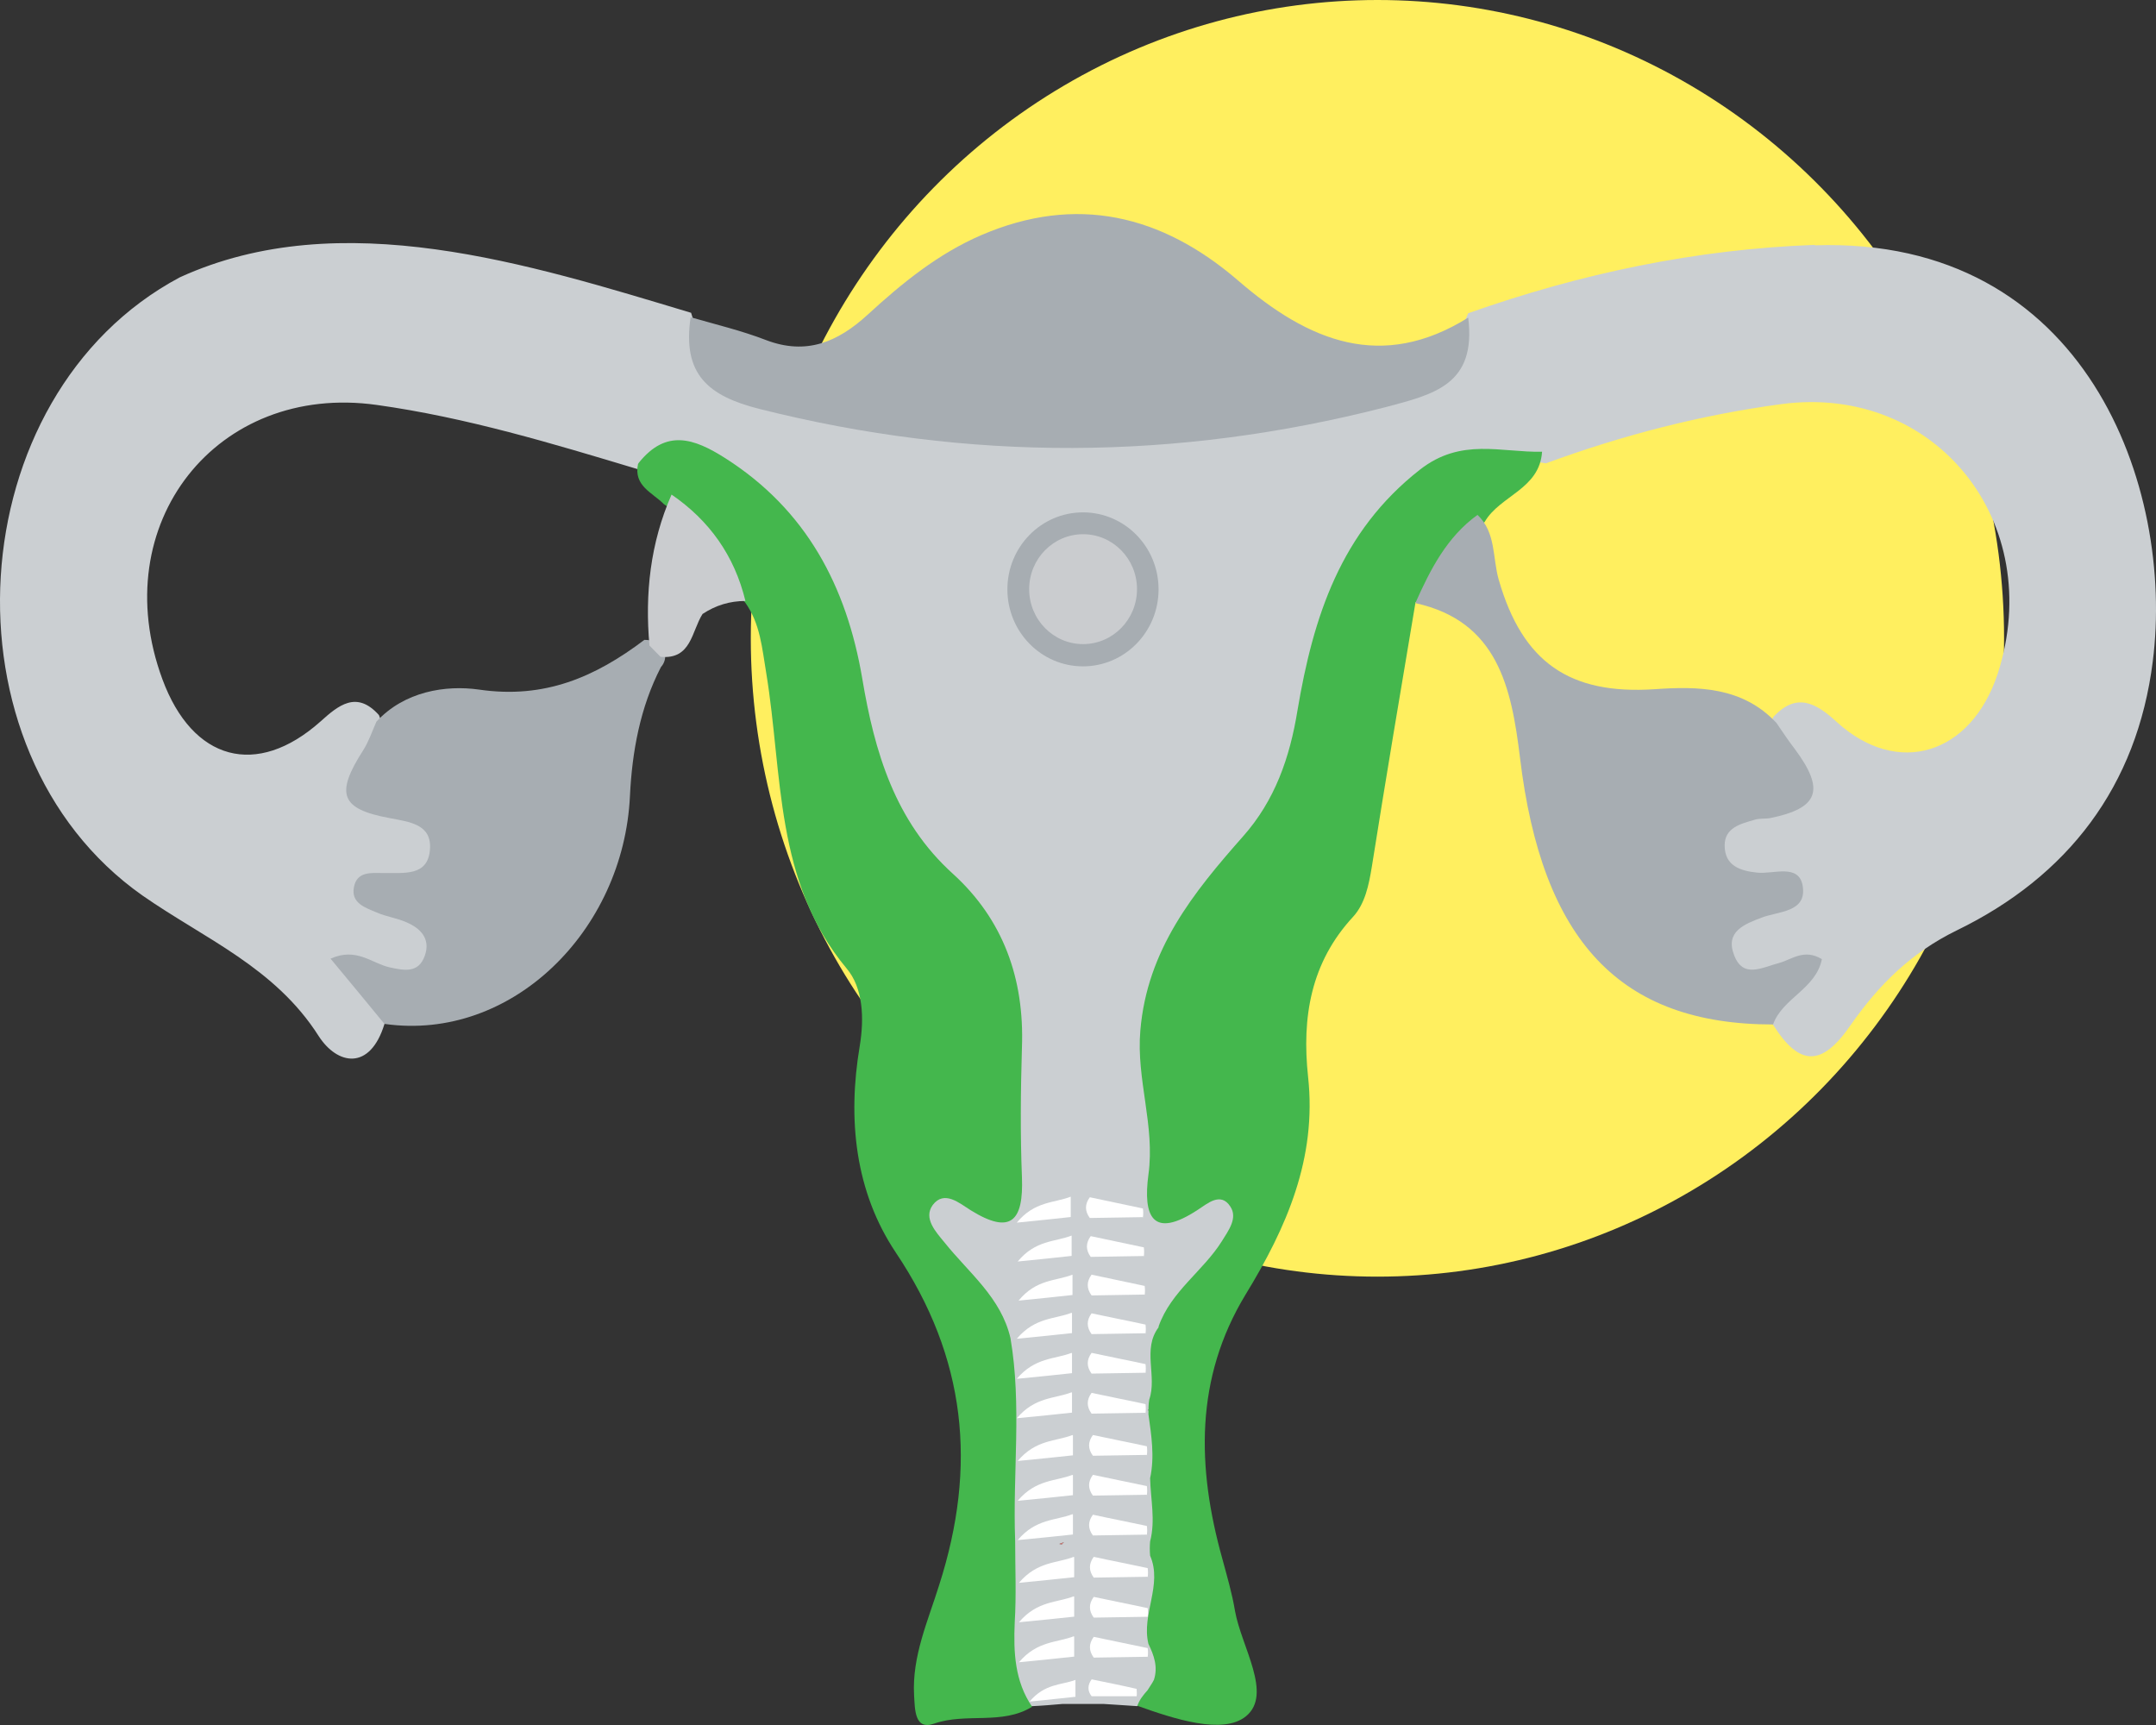
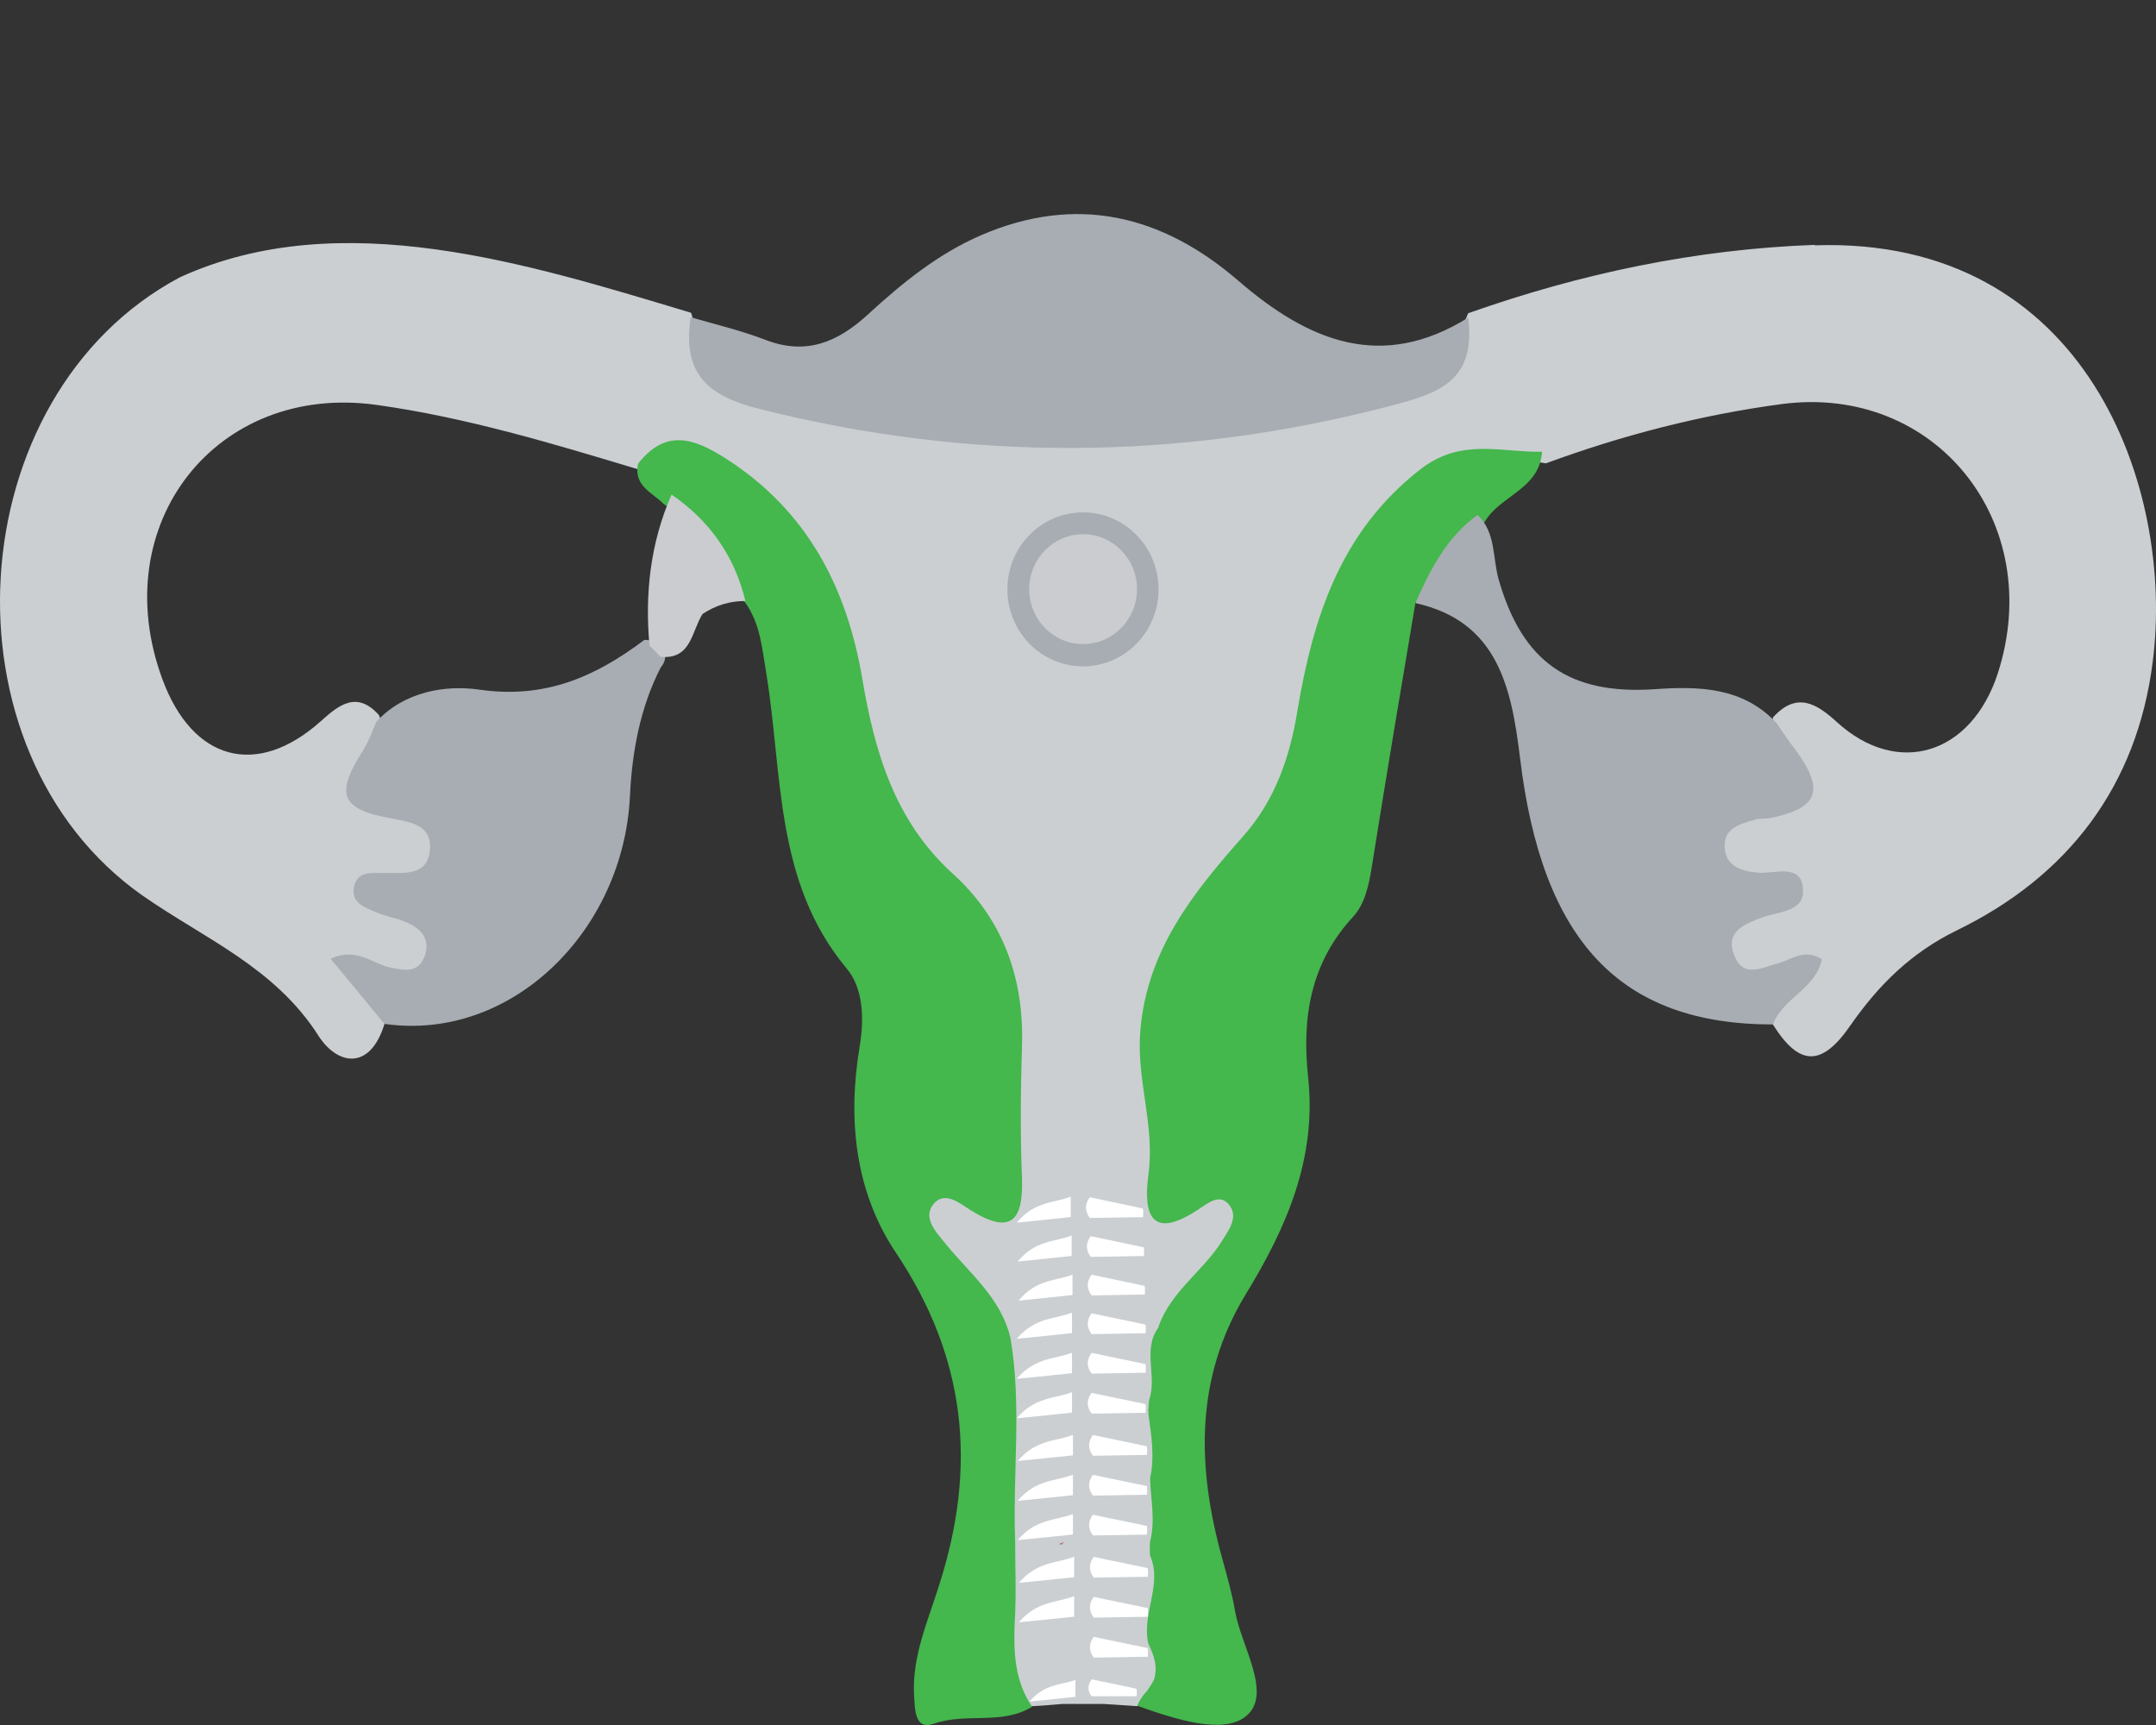
<svg xmlns="http://www.w3.org/2000/svg" width="60" height="48" viewBox="0 0 60 48" fill="none">
  <rect x="0" y="0" width="60" height="48" fill="#333333" stroke="none" />
-   <ellipse cx="38.333" cy="17.762" rx="17.439" ry="17.762" fill="#FFEF5F" />
  <path d="M50.503 6.814C47.194 6.934 43.991 7.609 40.859 8.716C40.269 10.184 39.039 10.57 37.645 10.883C32.528 12.002 27.446 12.086 22.329 10.967C20.923 10.666 19.682 10.293 19.233 8.704C14.742 7.356 9.483 5.671 5.004 7.717C-1.165 11.003 -1.768 20.885 3.964 24.918C5.689 26.121 7.651 26.916 8.868 28.829C9.388 29.636 10.298 29.805 10.7 28.492C10.972 27.927 10.287 27.662 10.263 27.168C10.913 27.156 11.716 27.602 12.047 26.699C12.473 25.543 11.232 25.399 10.617 24.797C11.409 24.556 12.213 24.532 12.236 23.593C12.248 23.028 11.847 22.643 11.35 22.546C10.097 22.294 10.027 21.619 10.558 20.62C10.688 20.404 10.641 20.139 10.546 19.898C9.92 19.2 9.412 19.633 8.916 20.079C7.143 21.655 5.358 21.174 4.519 18.899C2.924 14.578 6.032 10.642 10.487 11.268C12.981 11.617 15.368 12.339 17.767 13.061C18.819 12.483 19.682 12.832 20.58 13.531C22.234 14.807 23.168 16.54 23.511 18.55C23.948 21.03 24.716 23.256 26.607 25.002C28.604 26.88 27.907 29.937 28.025 32.416C28.049 34.439 26.477 32.368 25.744 33.367C25.413 33.861 25.685 34.367 26.004 34.74C26.725 35.57 27.292 36.545 28.096 37.316C27.529 39.157 27.942 41.071 27.86 42.937C27.848 43.731 27.848 44.538 27.848 45.332C28.049 46.09 27.162 47.306 28.734 47.475C29.018 47.463 29.29 47.438 29.573 47.414H30.708C31.027 47.438 31.334 47.45 31.641 47.475C31.854 47.366 32.043 47.258 32.256 47.15C32.232 47.15 32.197 47.126 32.173 47.114C32.209 47.053 32.232 46.993 32.256 46.933V47.15C32.67 46.644 32.705 46.151 32.256 45.645V45.705C32.221 45.633 32.185 45.573 32.15 45.501C31.949 44.658 33.06 43.791 32.221 42.937C32.232 42.937 32.256 42.937 32.268 42.937C32.729 42.335 32.339 41.733 32.268 41.143C32.729 40.517 32.386 39.916 32.232 39.314C32.138 39.278 32.043 39.253 31.937 39.241C32.031 39.193 32.126 39.145 32.221 39.073C32.776 38.423 32.315 37.773 32.244 37.123C32.28 37.111 32.303 37.099 32.327 37.087C33.107 36.316 33.887 35.534 34.359 34.547C34.667 33.933 34.726 32.982 33.745 33.235C32.291 33.62 32.291 32.886 32.35 31.887C32.197 29.744 31.736 27.265 33.308 25.555C35.222 23.413 36.546 21.066 36.853 18.141C37.468 15.095 39.725 12.327 43.022 12.893C45.149 12.11 47.336 11.545 49.581 11.244C53.859 10.678 56.955 14.53 55.596 18.743C54.852 21.006 52.807 21.631 51.117 20.091C50.538 19.561 49.995 19.248 49.345 19.958C49.297 20.103 49.238 20.283 49.321 20.392C50.136 21.571 50.03 22.342 48.482 22.631C48.045 22.715 47.702 23.064 47.714 23.593C47.737 24.111 48.068 24.376 48.505 24.556C48.777 24.677 49.179 24.544 49.345 24.954C48.695 25.411 47.69 25.604 48.021 26.675C48.316 27.614 49.144 27.18 49.794 27.192C49.794 27.698 49.12 27.951 49.345 28.517C50.066 29.66 50.692 29.708 51.507 28.517C52.299 27.385 53.197 26.506 54.45 25.892C57.546 24.388 59.472 21.884 59.91 18.406C60.524 13.579 58.066 6.573 50.503 6.826V6.814ZM29.479 42.961C29.479 42.961 29.561 42.937 29.609 42.913C29.585 42.937 29.561 42.949 29.55 42.973C29.526 42.973 29.502 42.961 29.479 42.961Z" fill="#CBCFD2" />
  <path d="M29.608 42.913C29.608 42.913 29.561 42.949 29.549 42.973C29.526 42.973 29.502 42.961 29.479 42.961C29.526 42.949 29.561 42.937 29.608 42.913Z" fill="#ED817A" />
  <path d="M32.243 36.909C32.586 35.934 33.484 35.368 34.004 34.537C34.181 34.248 34.453 33.899 34.24 33.574C33.969 33.153 33.59 33.502 33.342 33.659C32.066 34.501 31.806 33.839 31.96 32.684C32.149 31.323 31.617 30.035 31.735 28.675C31.924 26.424 33.212 24.836 34.595 23.271C35.481 22.272 35.895 21.08 36.108 19.768C36.545 17.18 37.301 14.797 39.523 13.063C40.669 12.173 41.768 12.594 42.915 12.57C42.844 13.617 41.745 13.786 41.319 14.52C40.563 15.158 40.232 16.193 39.393 16.759C38.979 19.214 38.566 21.67 38.176 24.125C38.093 24.631 37.987 25.149 37.656 25.51C36.474 26.786 36.226 28.314 36.403 29.963C36.651 32.238 35.8 34.164 34.666 36.018C33.248 38.353 33.307 40.833 34.016 43.372C34.146 43.854 34.288 44.335 34.37 44.829C34.548 45.828 35.422 47.14 34.678 47.754C34.04 48.283 32.657 47.826 31.652 47.465C31.711 47.296 31.818 47.164 31.936 47.032C31.995 46.935 32.066 46.839 32.113 46.743C32.231 46.382 32.113 46.057 31.96 45.744C31.759 44.913 32.361 44.107 32.007 43.288C31.995 43.156 31.995 43.023 32.007 42.891C32.16 42.301 32.019 41.711 32.007 41.133C32.137 40.532 32.042 39.942 31.96 39.352C31.96 39.208 31.96 39.075 31.983 38.943C32.208 38.293 31.782 37.547 32.243 36.933V36.909Z" fill="#44B74D" />
  <path d="M17.78 12.874C18.536 11.936 19.305 12.188 20.191 12.754C22.436 14.187 23.559 16.305 23.996 18.881C24.339 20.927 24.906 22.853 26.513 24.309C27.92 25.585 28.511 27.235 28.44 29.148C28.404 30.352 28.392 31.556 28.44 32.759C28.487 33.975 28.133 34.372 27.01 33.674C26.703 33.482 26.277 33.108 25.958 33.53C25.686 33.903 26.052 34.288 26.289 34.577C26.962 35.42 27.861 36.106 28.121 37.237C28.44 39.103 28.18 40.993 28.251 42.87C28.251 43.629 28.286 44.387 28.239 45.145C28.203 45.976 28.239 46.782 28.723 47.492C27.884 48.01 26.892 47.649 25.994 47.962C25.45 48.155 25.462 47.565 25.438 47.167C25.379 46.084 25.828 45.097 26.135 44.11C27.199 40.8 26.892 37.779 24.93 34.854C23.795 33.157 23.583 31.146 23.925 29.112C24.055 28.33 24.02 27.487 23.559 26.946C21.55 24.538 21.786 21.541 21.325 18.736C21.207 18.038 21.16 17.352 20.735 16.762C19.884 15.932 19.505 14.704 18.477 14.03C18.158 13.705 17.626 13.524 17.756 12.911L17.78 12.874Z" fill="#44B74D" />
  <path d="M40.858 8.827C41.095 10.705 39.913 10.97 38.554 11.331C32.74 12.823 26.961 12.847 21.134 11.379C19.705 11.018 18.984 10.416 19.22 8.827C19.929 9.032 20.638 9.2 21.324 9.465C22.434 9.886 23.309 9.525 24.148 8.755C25.105 7.876 26.11 7.058 27.315 6.54C29.951 5.408 32.326 5.974 34.453 7.804C36.427 9.513 38.459 10.332 40.858 8.839V8.827Z" fill="#A7ADB2" />
  <path d="M39.393 16.771C39.806 15.844 40.267 14.941 41.118 14.327C41.638 14.821 41.532 15.519 41.709 16.133C42.371 18.432 43.682 19.334 46.046 19.178C47.252 19.094 48.492 19.106 49.438 20.117C49.603 20.358 49.769 20.61 49.946 20.839C50.797 21.983 50.62 22.488 49.261 22.765C49.119 22.789 48.965 22.765 48.823 22.813C48.445 22.922 47.996 23.03 47.996 23.523C47.996 24.089 48.421 24.233 48.906 24.282C49.355 24.33 50.076 24.017 50.17 24.667C50.277 25.389 49.497 25.353 49.024 25.534C48.551 25.714 48.008 25.919 48.256 26.569C48.504 27.243 49.036 26.918 49.509 26.797C49.863 26.701 50.206 26.388 50.702 26.689C50.537 27.52 49.603 27.772 49.343 28.507C45.089 28.507 42.914 26.195 42.3 21.08C42.063 19.142 41.685 17.288 39.393 16.783V16.771Z" fill="#A7ADB2" />
  <path d="M10.7 28.493C10.216 27.904 9.731 27.314 9.199 26.676C9.92 26.351 10.346 26.808 10.842 26.917C11.232 27.001 11.646 27.097 11.823 26.592C11.988 26.122 11.705 25.833 11.315 25.665C11.043 25.544 10.747 25.508 10.476 25.388C10.168 25.256 9.766 25.135 9.849 24.69C9.932 24.232 10.346 24.293 10.688 24.293C11.22 24.28 11.905 24.401 11.965 23.643C12.024 22.932 11.397 22.872 10.842 22.764C9.471 22.511 9.329 22.09 10.109 20.874C10.263 20.633 10.357 20.345 10.476 20.08C11.255 19.237 12.402 19.056 13.335 19.189C15.155 19.454 16.562 18.84 17.933 17.805C18.181 17.805 18.382 17.889 18.5 18.13C18.535 18.298 18.5 18.443 18.393 18.563C17.814 19.682 17.59 20.922 17.531 22.15C17.354 25.905 14.234 28.987 10.712 28.493H10.7Z" fill="#A7ADB2" />
  <path d="M18.381 18.276C18.275 18.167 18.181 18.071 18.074 17.963C17.944 16.518 18.098 15.11 18.689 13.762C19.741 14.484 20.438 15.459 20.745 16.723C20.308 16.723 19.918 16.843 19.552 17.084C19.244 17.565 19.244 18.36 18.381 18.276Z" fill="#CACCCF" />
  <path d="M31.89 39.312L30.378 39.336C30.236 39.143 30.236 38.95 30.378 38.758C30.874 38.866 31.382 38.962 31.879 39.071C31.89 39.155 31.89 39.239 31.879 39.324L31.89 39.312Z" fill="white" />
  <path d="M29.833 38.754C29.833 38.935 29.833 39.127 29.833 39.308C29.384 39.356 28.935 39.404 28.297 39.464C28.805 38.863 29.36 38.923 29.821 38.742L29.833 38.754Z" fill="white" />
  <path d="M31.89 38.198L30.378 38.222C30.236 38.03 30.236 37.837 30.378 37.645C30.874 37.753 31.382 37.849 31.879 37.958C31.89 38.042 31.89 38.126 31.879 38.21L31.89 38.198Z" fill="white" />
  <path d="M29.833 37.657C29.833 37.837 29.833 38.03 29.833 38.21C29.384 38.258 28.935 38.307 28.297 38.367C28.805 37.765 29.36 37.825 29.821 37.645L29.833 37.657Z" fill="white" />
  <path d="M31.89 37.099L30.378 37.123C30.236 36.93 30.236 36.737 30.378 36.545C30.874 36.653 31.382 36.749 31.879 36.858C31.89 36.942 31.89 37.026 31.879 37.111L31.89 37.099Z" fill="white" />
  <path d="M29.833 36.541C29.833 36.722 29.833 36.914 29.833 37.095C29.384 37.143 28.935 37.191 28.297 37.252C28.805 36.65 29.36 36.71 29.821 36.529L29.833 36.541Z" fill="white" />
  <path d="M31.867 36.022L30.378 36.047C30.236 35.854 30.236 35.661 30.378 35.469C30.874 35.577 31.359 35.673 31.855 35.782C31.867 35.866 31.867 35.95 31.855 36.035L31.867 36.022Z" fill="white" />
  <path d="M29.847 35.481C29.847 35.661 29.847 35.854 29.847 36.035C29.409 36.083 28.96 36.131 28.346 36.191C28.842 35.589 29.386 35.649 29.847 35.469V35.481Z" fill="white" />
  <path d="M31.843 34.95L30.354 34.974C30.213 34.782 30.213 34.589 30.354 34.397C30.851 34.505 31.335 34.601 31.832 34.709C31.843 34.794 31.843 34.878 31.832 34.962L31.843 34.95Z" fill="white" />
  <path d="M29.823 34.393C29.823 34.573 29.823 34.766 29.823 34.947C29.386 34.995 28.937 35.043 28.322 35.103C28.819 34.501 29.362 34.561 29.823 34.381V34.393Z" fill="white" />
  <path d="M31.818 33.868L30.329 33.892C30.187 33.7 30.187 33.507 30.329 33.315C30.825 33.423 31.31 33.519 31.806 33.627C31.818 33.712 31.818 33.796 31.806 33.88L31.818 33.868Z" fill="white" />
  <path d="M29.798 33.311C29.798 33.491 29.798 33.684 29.798 33.865C29.36 33.913 28.911 33.961 28.297 34.021C28.793 33.419 29.337 33.479 29.798 33.299V33.311Z" fill="white" />
  <path d="M31.928 42.702L30.415 42.726C30.273 42.534 30.273 42.341 30.415 42.148C30.911 42.257 31.419 42.353 31.916 42.461C31.928 42.546 31.928 42.63 31.916 42.714L31.928 42.702Z" fill="white" />
  <path d="M29.859 42.145C29.859 42.325 29.859 42.518 29.859 42.699C29.41 42.747 28.96 42.795 28.322 42.855C28.83 42.253 29.386 42.313 29.847 42.133L29.859 42.145Z" fill="white" />
  <path d="M31.928 41.593L30.415 41.617C30.273 41.424 30.273 41.232 30.415 41.039C30.911 41.147 31.419 41.244 31.916 41.352C31.928 41.436 31.928 41.52 31.916 41.605L31.928 41.593Z" fill="white" />
  <path d="M29.859 41.051C29.859 41.232 29.859 41.424 29.859 41.605C29.41 41.653 28.96 41.701 28.322 41.761C28.83 41.159 29.386 41.22 29.847 41.039L29.859 41.051Z" fill="white" />
  <path d="M31.928 40.484L30.415 40.508C30.273 40.316 30.273 40.123 30.415 39.931C30.911 40.039 31.419 40.135 31.916 40.244C31.928 40.328 31.928 40.412 31.916 40.496L31.928 40.484Z" fill="white" />
  <path d="M29.859 39.943C29.859 40.123 29.859 40.316 29.859 40.496C29.41 40.544 28.96 40.593 28.322 40.653C28.83 40.051 29.386 40.111 29.847 39.931L29.859 39.943Z" fill="white" />
  <path d="M31.951 46.101L30.438 46.125C30.297 45.932 30.297 45.739 30.438 45.547C30.935 45.655 31.443 45.752 31.939 45.86C31.951 45.944 31.951 46.028 31.939 46.113L31.951 46.101Z" fill="white" />
-   <path d="M29.894 45.543C29.894 45.724 29.894 45.916 29.894 46.097C29.445 46.145 28.996 46.193 28.357 46.254C28.866 45.652 29.421 45.712 29.882 45.531L29.894 45.543Z" fill="white" />
  <path d="M31.656 47.2H30.38C30.262 47.056 30.262 46.887 30.38 46.73C30.793 46.815 31.219 46.899 31.632 46.995C31.632 47.068 31.644 47.128 31.632 47.2H31.656Z" fill="white" />
  <path d="M29.929 46.746C29.929 46.903 29.929 47.059 29.929 47.215C29.55 47.252 29.172 47.3 28.652 47.348C29.078 46.842 29.539 46.891 29.929 46.746Z" fill="white" />
  <path d="M31.951 44.988L30.438 45.012C30.297 44.82 30.297 44.627 30.438 44.435C30.935 44.543 31.443 44.639 31.939 44.748C31.951 44.832 31.951 44.916 31.939 45L31.951 44.988Z" fill="white" />
  <path d="M29.894 44.431C29.894 44.611 29.894 44.804 29.894 44.985C29.445 45.033 28.996 45.081 28.357 45.141C28.866 44.539 29.421 44.599 29.882 44.419L29.894 44.431Z" fill="white" />
  <path d="M31.951 43.875L30.438 43.899C30.297 43.706 30.297 43.514 30.438 43.321C30.935 43.43 31.443 43.526 31.939 43.634C31.951 43.718 31.951 43.803 31.939 43.887L31.951 43.875Z" fill="white" />
  <path d="M29.894 43.333C29.894 43.514 29.894 43.706 29.894 43.887C29.445 43.935 28.996 43.983 28.357 44.044C28.866 43.442 29.421 43.502 29.882 43.321L29.894 43.333Z" fill="white" />
  <path d="M30.139 18.542C31.3 18.542 32.242 17.583 32.242 16.399C32.242 15.216 31.3 14.257 30.139 14.257C28.977 14.257 28.035 15.216 28.035 16.399C28.035 17.583 28.977 18.542 30.139 18.542Z" fill="#A7ADB2" />
  <path d="M30.142 17.923C30.97 17.923 31.642 17.238 31.642 16.394C31.642 15.55 30.97 14.865 30.142 14.865C29.313 14.865 28.641 15.55 28.641 16.394C28.641 17.238 29.313 17.923 30.142 17.923Z" fill="#CACCCF" />
</svg>